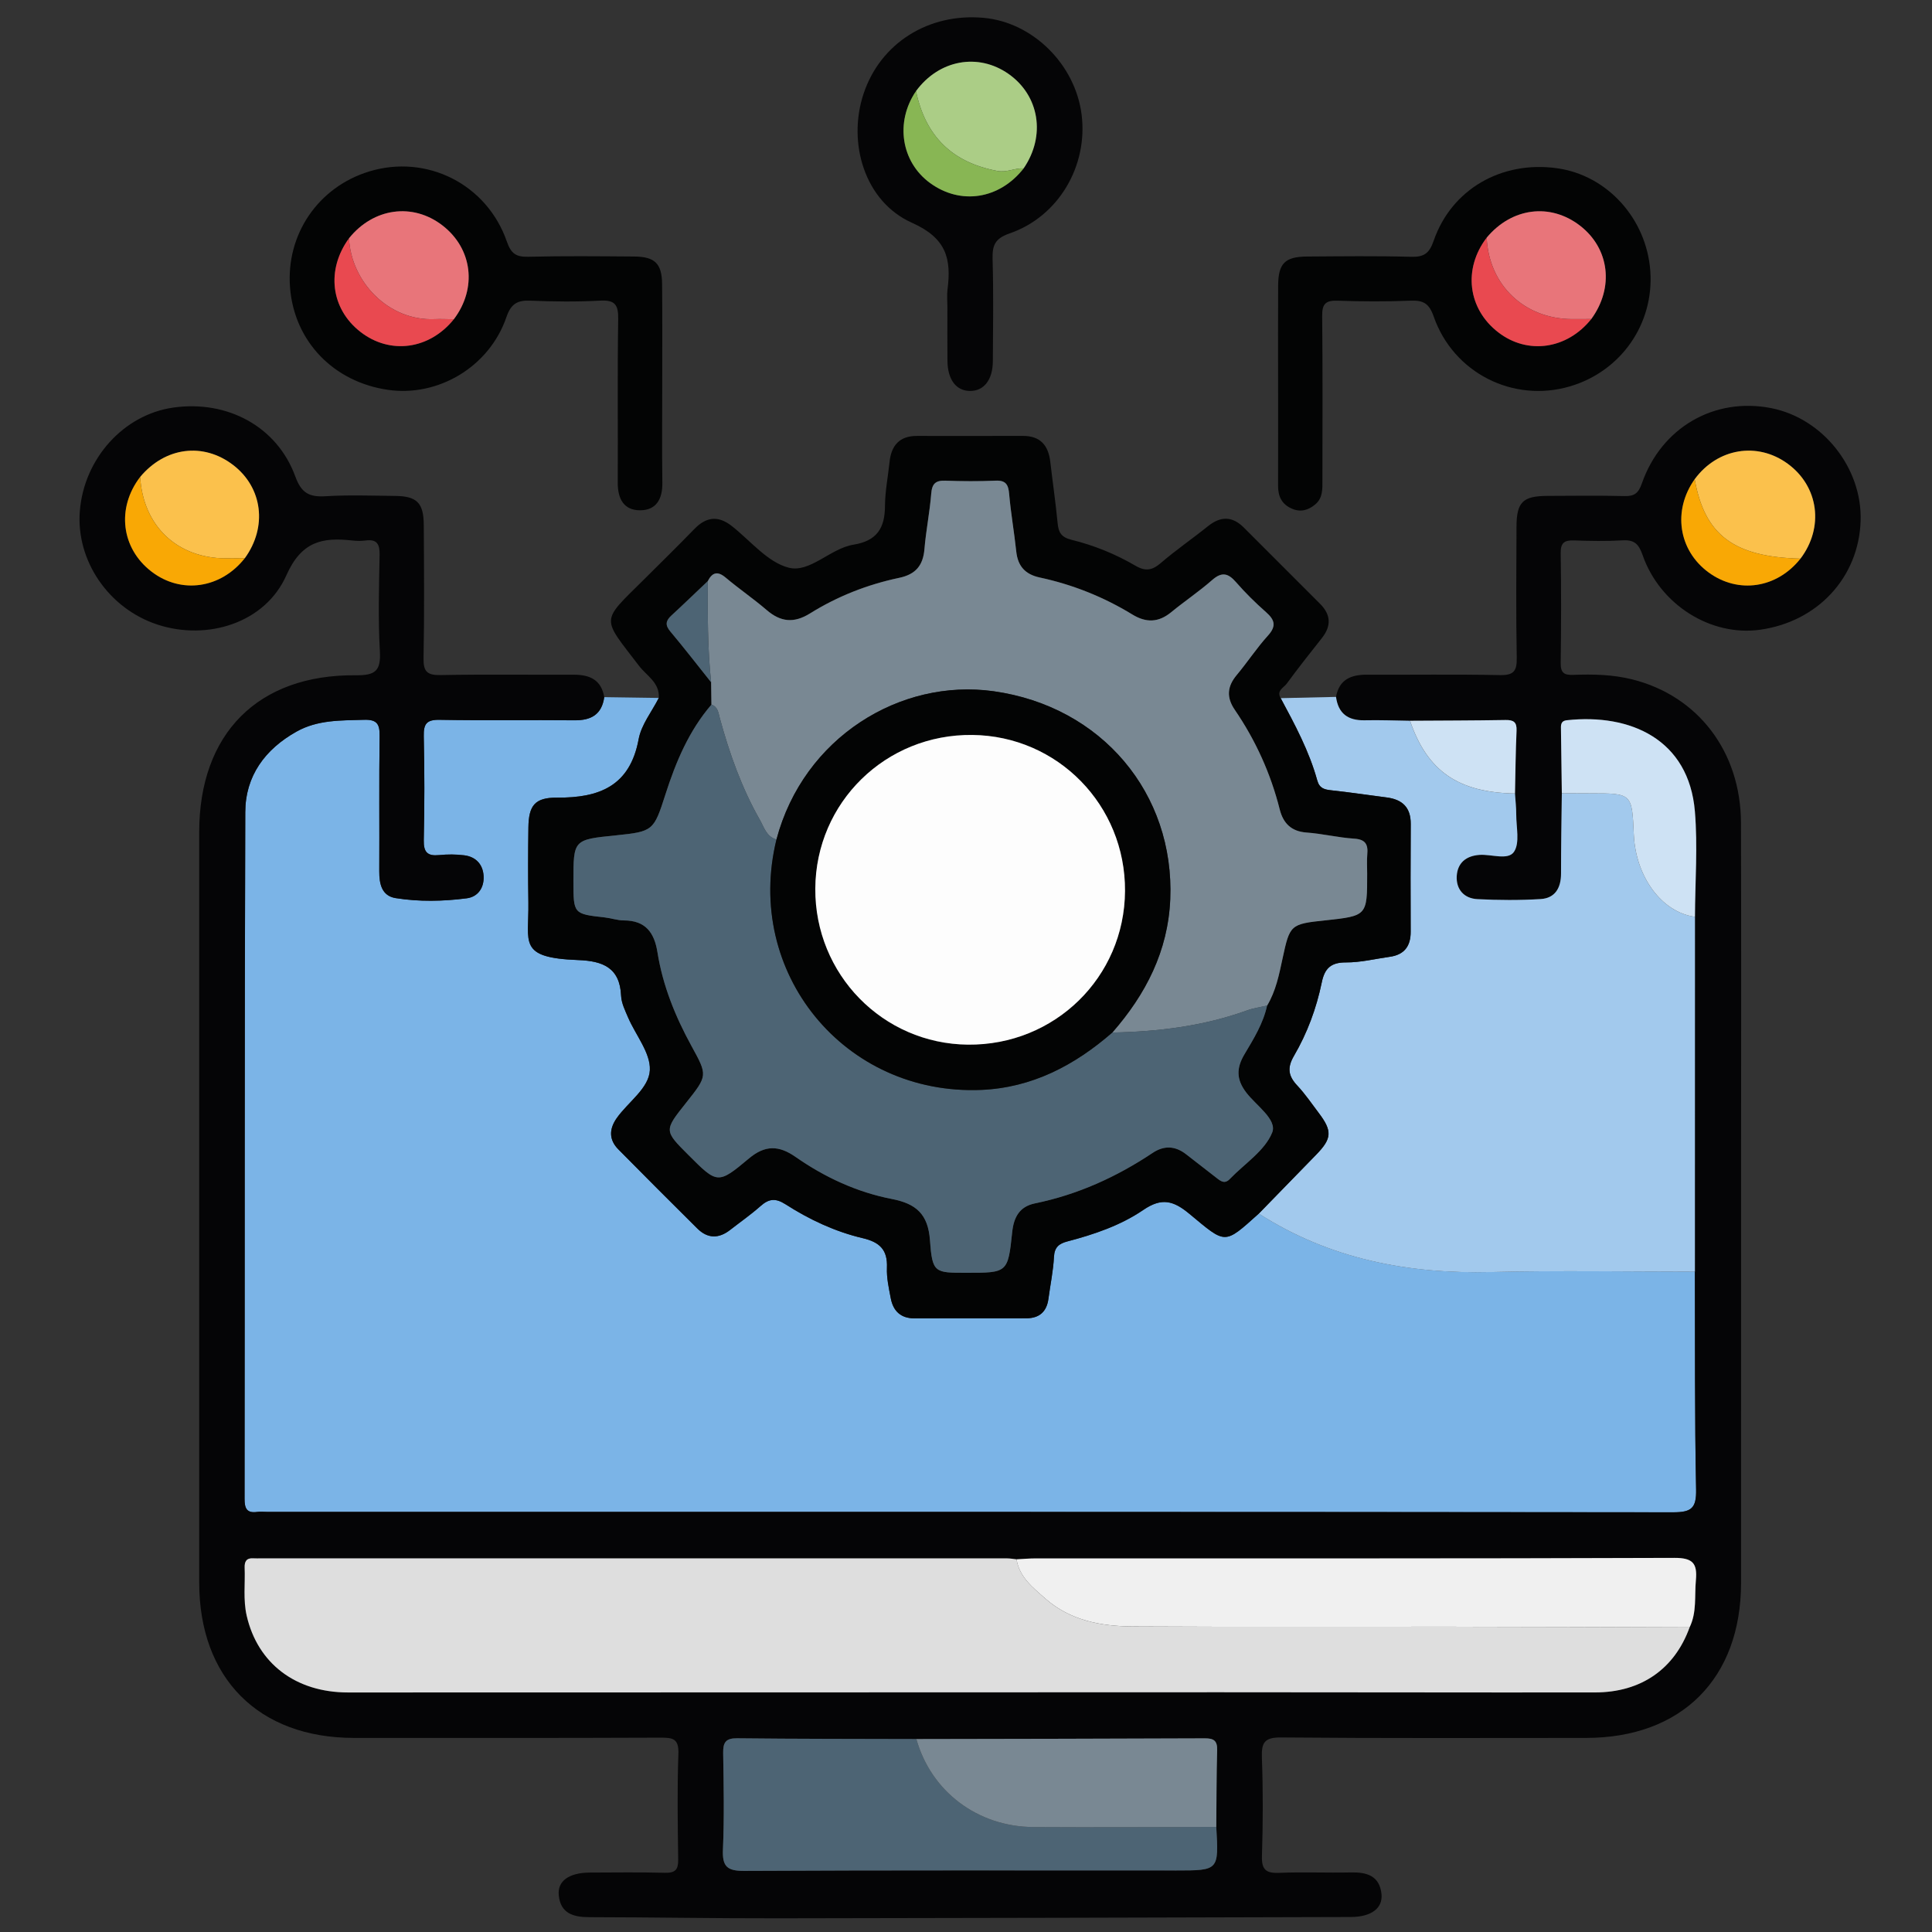
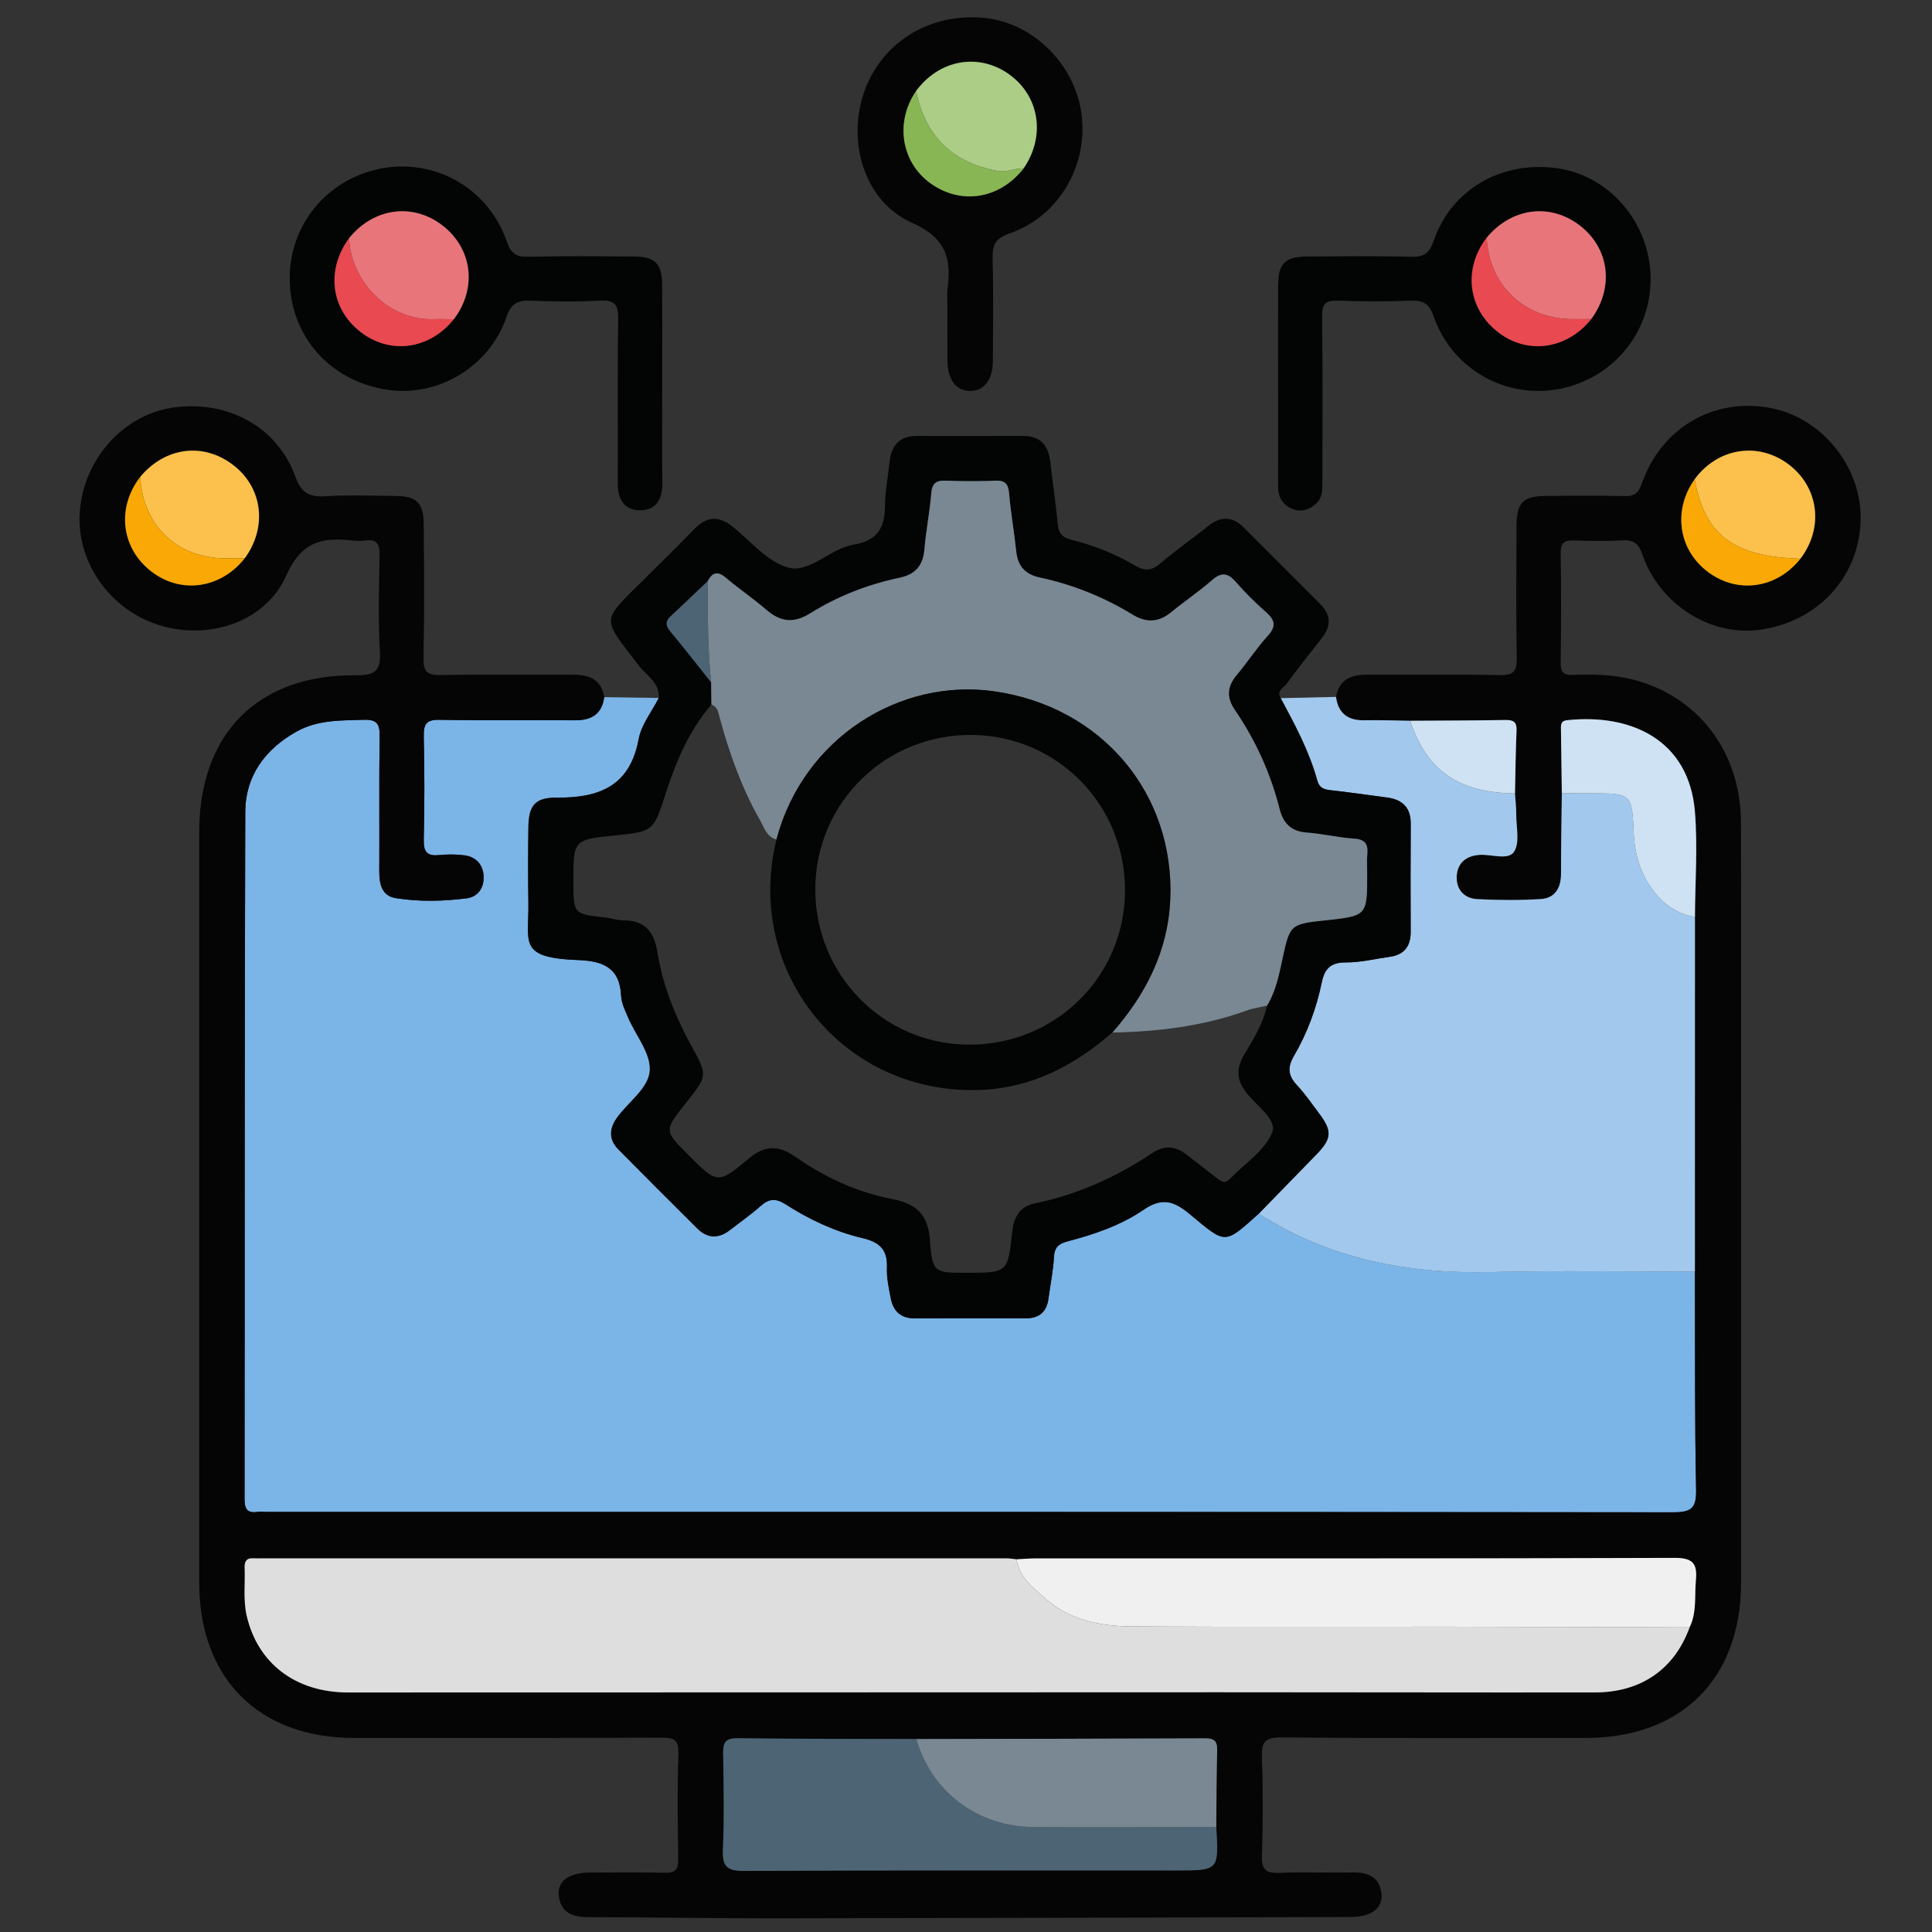
<svg xmlns="http://www.w3.org/2000/svg" version="1.1" id="Layer_1" x="0px" y="0px" width="95px" height="95px" viewBox="0 0 95 95" xml:space="preserve">
  <rect x="0" y="0" width="95" height="95" fill="#333333" stroke="none" />
  <path fill-rule="evenodd" clip-rule="evenodd" fill="#7BB4E7" d="M29.712,34.28c0.894,0.013,1.786,0.025,2.68,0.039  c-0.341,0.673-0.859,1.313-0.99,2.025c-0.427,2.312-1.939,2.891-4.015,2.876c-1.09-0.008-1.392,0.391-1.406,1.467  c-0.018,1.231-0.021,2.463-0.001,3.694c0.031,1.973-0.537,2.713,2.452,2.826c1.201,0.045,2.047,0.366,2.107,1.755  c0.017,0.362,0.198,0.729,0.347,1.076c0.373,0.864,1.104,1.734,1.067,2.576c-0.039,0.897-1.066,1.566-1.627,2.362  c-0.376,0.534-0.395,1.062,0.079,1.541c1.287,1.304,2.583,2.6,3.882,3.889c0.507,0.504,1.054,0.506,1.612,0.072  c0.498-0.388,1.018-0.751,1.489-1.168c0.41-0.365,0.736-0.413,1.233-0.096c1.171,0.751,2.438,1.346,3.793,1.666  c0.841,0.197,1.234,0.571,1.197,1.454c-0.021,0.497,0.093,1.006,0.187,1.5c0.12,0.637,0.497,0.995,1.181,0.992  c1.832-0.008,3.664,0.001,5.493-0.004c0.633-0.004,0.996-0.325,1.08-0.959c0.092-0.689,0.237-1.373,0.272-2.063  c0.025-0.475,0.247-0.648,0.652-0.756c1.317-0.345,2.621-0.786,3.739-1.549c0.9-0.616,1.481-0.464,2.27,0.192  c1.805,1.496,1.687,1.537,3.411-0.013c3.486,2.233,7.333,2.971,11.42,2.873c3.341-0.08,6.683-0.019,10.024-0.02  c0.012,3.571-0.013,7.143,0.06,10.714c0.019,0.932-0.24,1.121-1.139,1.12c-23.046-0.026-46.091-0.021-69.137-0.021  c-0.158,0-0.318-0.02-0.474,0.002c-0.518,0.072-0.626-0.171-0.625-0.648c0.013-11.255-0.004-22.509,0.035-33.762  c0.006-1.777,0.969-3.09,2.521-3.96c1.042-0.584,2.177-0.545,3.318-0.58c0.657-0.02,0.775,0.225,0.767,0.813  c-0.031,2.212-0.005,4.426-0.017,6.639c-0.003,0.623,0.124,1.207,0.806,1.316c1.155,0.185,2.333,0.16,3.491,0.01  c0.566-0.073,0.867-0.533,0.833-1.102c-0.034-0.565-0.379-0.94-0.951-1.013c-0.405-0.051-0.824-0.051-1.231-0.011  c-0.57,0.057-0.772-0.13-0.76-0.729c0.038-1.706,0.038-3.415,0-5.12c-0.013-0.605,0.141-0.813,0.779-0.802  c2.213,0.04,4.426,0.002,6.638,0.023C29.075,35.426,29.592,35.128,29.712,34.28z" />
  <path fill-rule="evenodd" clip-rule="evenodd" fill="#050506" d="M29.712,34.28c-0.12,0.848-0.638,1.146-1.457,1.139  c-2.212-0.021-4.425,0.017-6.638-0.023c-0.639-0.011-0.792,0.197-0.779,0.802c0.038,1.706,0.038,3.414,0,5.12  c-0.013,0.599,0.19,0.786,0.76,0.729c0.407-0.04,0.826-0.041,1.231,0.011c0.572,0.072,0.917,0.448,0.951,1.013  c0.034,0.569-0.266,1.029-0.833,1.102c-1.159,0.15-2.336,0.175-3.491-0.01c-0.682-0.109-0.809-0.693-0.806-1.316  c0.012-2.213-0.014-4.427,0.017-6.639c0.008-0.588-0.11-0.833-0.767-0.813c-1.141,0.035-2.276-0.004-3.318,0.58  c-1.553,0.87-2.516,2.183-2.521,3.96c-0.039,11.253-0.021,22.507-0.035,33.762c-0.001,0.478,0.108,0.721,0.625,0.648  c0.156-0.021,0.316-0.002,0.474-0.002c23.045,0,46.091-0.005,69.137,0.021c0.898,0.001,1.157-0.188,1.139-1.12  c-0.072-3.571-0.048-7.143-0.06-10.714c0-5.815,0.001-11.633,0.003-17.448c0.008-1.729,0.141-3.468-0.003-5.184  c-0.296-3.539-3.168-4.822-6.294-4.484c-0.326,0.036-0.293,0.264-0.291,0.48c0.011,1.036,0.025,2.073,0.042,3.109  c-0.017,1.32-0.039,2.639-0.039,3.958c0,0.699-0.293,1.203-1.001,1.247c-1.034,0.064-2.075,0.057-3.109,0.004  c-0.649-0.032-1.052-0.47-1.019-1.129c0.037-0.648,0.449-0.998,1.115-1.047c0.587-0.043,1.409,0.28,1.7-0.151  c0.297-0.438,0.109-1.212,0.111-1.839c0.003-0.343-0.04-0.685-0.062-1.028c0.022-1.031,0.031-2.062,0.077-3.091  c0.018-0.421-0.147-0.529-0.542-0.522c-1.565,0.027-3.133,0.027-4.697,0.037c-0.745-0.01-1.489-0.041-2.233-0.024  c-0.813,0.017-1.294-0.33-1.405-1.15c0.154-0.853,0.735-1.096,1.519-1.092c2.181,0.009,4.363-0.024,6.543,0.02  c0.681,0.013,0.837-0.204,0.825-0.851c-0.04-2.149-0.021-4.299-0.012-6.449c0.005-1.208,0.31-1.505,1.519-1.512  c1.264-0.006,2.529-0.022,3.793,0.009c0.491,0.012,0.687-0.145,0.854-0.626c0.963-2.753,3.569-4.247,6.356-3.699  c2.543,0.5,4.484,2.946,4.399,5.545c-0.088,2.775-2.113,4.962-4.953,5.354c-2.414,0.333-4.917-1.228-5.768-3.675  c-0.193-0.556-0.417-0.756-0.989-0.722c-0.787,0.046-1.581,0.032-2.37,0.004c-0.469-0.017-0.676,0.099-0.668,0.626  c0.029,1.801,0.025,3.604,0,5.406c-0.005,0.476,0.169,0.595,0.606,0.579c0.979-0.038,1.964-0.017,2.92,0.224  c3.232,0.811,5.329,3.558,5.339,7.053c0.017,5.88,0.005,11.761,0.005,17.64c0,6.576,0.002,13.15-0.001,19.726  c-0.001,4.707-2.921,7.627-7.621,7.629c-4.996,0.001-9.991,0.022-14.985-0.023c-0.825-0.007-0.983,0.241-0.956,0.999  c0.061,1.609,0.054,3.226,0.003,4.836c-0.021,0.688,0.219,0.849,0.86,0.822c1.168-0.048,2.338,0.006,3.508-0.02  c0.783-0.019,1.409,0.161,1.509,1.049c0.08,0.712-0.501,1.14-1.508,1.143c-9.388,0.025-18.775,0.054-28.163,0.064  c-3.097,0.005-6.193-0.052-9.29-0.056c-0.789-0.001-1.405-0.192-1.493-1.073c-0.072-0.71,0.509-1.114,1.527-1.12  c1.233-0.005,2.466-0.021,3.698,0.011c0.499,0.011,0.654-0.149,0.648-0.646c-0.024-1.739-0.052-3.479,0.01-5.215  c0.026-0.741-0.283-0.785-0.876-0.784c-5.026,0.021-10.053,0.014-15.079,0.013c-4.688-0.002-7.607-2.933-7.608-7.645  C9.794,65.516,9.795,53.218,9.795,40.92c0.001-4.841,2.882-7.763,7.709-7.716c0.958,0.009,1.229-0.221,1.175-1.181  c-0.09-1.575-0.043-3.161-0.013-4.741c0.009-0.522-0.124-0.776-0.682-0.706c-0.218,0.029-0.444,0.026-0.663,0.001  c-1.471-0.165-2.497,0.04-3.241,1.715c-1.042,2.343-3.88,3.22-6.327,2.423c-2.406-0.785-4.022-3.144-3.827-5.588  c0.206-2.58,2.153-4.737,4.589-5.085c2.669-0.381,5.115,0.936,6.007,3.389c0.301,0.826,0.693,1.017,1.489,0.969  c1.134-0.069,2.276-0.026,3.413-0.015c1.073,0.01,1.408,0.338,1.414,1.425c0.013,2.182,0.031,4.364-0.011,6.544  c-0.013,0.662,0.169,0.853,0.835,0.84c2.181-0.041,4.362-0.01,6.543-0.018C28.992,33.173,29.569,33.424,29.712,34.28z   M12.036,27.448c1.117-1.537,0.878-3.468-0.568-4.58c-1.469-1.13-3.345-0.891-4.577,0.584c-1.174,1.531-0.933,3.514,0.566,4.66  C8.912,29.224,10.858,28.942,12.036,27.448z M83.331,23.563c-1.094,1.542-0.801,3.496,0.686,4.585  c1.458,1.068,3.359,0.782,4.516-0.679c1.167-1.537,0.898-3.55-0.625-4.666C86.414,21.71,84.454,22.036,83.331,23.563z   M45.059,85.512c-2.939-0.008-5.879-0.005-8.818-0.037c-0.562-0.006-0.69,0.211-0.682,0.723c0.025,1.58,0.058,3.164-0.011,4.741  c-0.036,0.834,0.199,1.061,1.044,1.056c7.081-0.036,14.164-0.021,21.243-0.021c2.094,0,2.094,0,1.971-2.14  c0.013-1.259,0.008-2.52,0.043-3.779c0.013-0.47-0.176-0.58-0.61-0.578C54.513,85.497,49.786,85.503,45.059,85.512z M49.984,76.674  c-0.154-0.016-0.31-0.046-0.467-0.046c-12.226-0.003-24.452-0.002-36.678-0.002c-0.126,0-0.253,0.009-0.379-0.001  c-0.336-0.025-0.441,0.152-0.43,0.458c0.032,0.787-0.079,1.581,0.1,2.361c0.538,2.349,2.407,3.777,4.987,3.777  c14.279,0.001,28.559-0.009,42.839-0.011c6.161-0.001,12.321,0.017,18.48,0.009c2.265-0.002,3.905-1.156,4.644-3.199  c0.362-0.74,0.238-1.539,0.311-2.318c0.077-0.831-0.151-1.101-1.053-1.099c-10.47,0.038-20.94,0.024-31.41,0.026  C50.615,76.63,50.3,76.658,49.984,76.674z" />
  <path fill-rule="evenodd" clip-rule="evenodd" fill="#A2C9ED" d="M83.344,45.082c-0.002,5.815-0.003,11.633-0.003,17.448  c-3.342,0.001-6.684-0.061-10.024,0.02c-4.087,0.098-7.934-0.64-11.42-2.873c0.944-0.969,1.891-1.938,2.831-2.907  c0.767-0.79,0.787-1.157,0.116-2.044c-0.343-0.452-0.663-0.927-1.049-1.339c-0.444-0.47-0.517-0.872-0.168-1.469  c0.652-1.117,1.104-2.335,1.365-3.605c0.142-0.692,0.447-0.992,1.191-0.988c0.718,0.003,1.437-0.176,2.154-0.277  c0.715-0.1,1.031-0.524,1.028-1.232c-0.005-1.767-0.01-3.533,0.003-5.3c0.005-0.819-0.419-1.207-1.188-1.304  c-0.905-0.116-1.811-0.253-2.72-0.351c-0.341-0.037-0.582-0.097-0.689-0.488c-0.396-1.436-1.097-2.741-1.798-4.043  c0.906-0.021,1.813-0.041,2.721-0.062c0.111,0.821,0.592,1.167,1.405,1.15c0.744-0.017,1.488,0.014,2.233,0.024  c0.847,2.475,2.366,3.528,5.162,3.577c0.021,0.343,0.064,0.685,0.062,1.028c-0.002,0.627,0.186,1.401-0.111,1.839  c-0.291,0.432-1.113,0.108-1.7,0.151c-0.666,0.049-1.078,0.399-1.115,1.047c-0.033,0.659,0.369,1.097,1.019,1.129  c1.034,0.053,2.075,0.06,3.109-0.004c0.708-0.043,1.001-0.547,1.001-1.247c0-1.319,0.022-2.639,0.039-3.958  c0.471,0.002,0.942,0.006,1.415,0.006c2.039,0,2.034,0,2.124,2.029C80.431,43.104,81.698,44.856,83.344,45.082z" />
  <path fill-rule="evenodd" clip-rule="evenodd" fill="#030404" d="M62.974,34.329c0.701,1.303,1.401,2.608,1.798,4.043  c0.107,0.391,0.349,0.451,0.689,0.488c0.909,0.098,1.814,0.235,2.72,0.351c0.77,0.098,1.193,0.485,1.188,1.304  c-0.013,1.767-0.008,3.533-0.003,5.3c0.003,0.708-0.313,1.133-1.028,1.232c-0.718,0.101-1.437,0.28-2.154,0.277  c-0.744-0.004-1.05,0.295-1.191,0.988c-0.262,1.271-0.713,2.488-1.365,3.605c-0.349,0.597-0.276,0.999,0.168,1.469  c0.386,0.412,0.706,0.887,1.049,1.339c0.671,0.887,0.65,1.254-0.116,2.044c-0.94,0.97-1.887,1.938-2.831,2.907  c-1.725,1.55-1.606,1.509-3.411,0.013c-0.788-0.656-1.369-0.809-2.27-0.192c-1.118,0.763-2.422,1.204-3.739,1.549  c-0.405,0.107-0.627,0.281-0.652,0.756c-0.035,0.69-0.181,1.374-0.272,2.063c-0.084,0.634-0.447,0.955-1.08,0.959  c-1.829,0.005-3.662-0.004-5.493,0.004c-0.684,0.003-1.061-0.355-1.181-0.992c-0.094-0.494-0.208-1.003-0.187-1.5  c0.037-0.883-0.356-1.257-1.197-1.454c-1.355-0.32-2.622-0.915-3.793-1.666c-0.497-0.317-0.823-0.27-1.233,0.096  c-0.471,0.417-0.991,0.78-1.489,1.168c-0.558,0.434-1.105,0.432-1.612-0.072c-1.299-1.289-2.595-2.585-3.882-3.889  c-0.474-0.479-0.456-1.007-0.079-1.541c0.561-0.796,1.588-1.465,1.627-2.362c0.037-0.842-0.694-1.712-1.067-2.576  c-0.149-0.348-0.331-0.714-0.347-1.076c-0.061-1.389-0.906-1.71-2.107-1.755c-2.989-0.113-2.421-0.854-2.452-2.826  c-0.02-1.231-0.017-2.463,0.001-3.694c0.015-1.077,0.316-1.475,1.406-1.467c2.076,0.015,3.588-0.564,4.015-2.876  c0.131-0.712,0.649-1.353,0.99-2.025c0.054-0.754-0.604-1.098-0.973-1.582c-1.858-2.431-1.9-2.117,0.252-4.253  c0.829-0.824,1.663-1.644,2.478-2.482c0.584-0.601,1.173-0.658,1.837-0.135c0.917,0.723,1.756,1.78,2.795,2.045  c1.047,0.266,2.046-0.949,3.186-1.132c1.151-0.186,1.542-0.816,1.547-1.902c0.004-0.723,0.149-1.443,0.225-2.166  c0.085-0.809,0.487-1.279,1.34-1.279c1.738,0,3.476,0.004,5.216-0.001c0.857-0.003,1.253,0.465,1.347,1.27  c0.117,1.003,0.263,2.003,0.36,3.009c0.043,0.461,0.172,0.704,0.686,0.83c1.101,0.27,2.16,0.7,3.144,1.275  c0.489,0.287,0.826,0.229,1.248-0.137c0.742-0.638,1.551-1.192,2.314-1.806c0.619-0.497,1.193-0.505,1.761,0.062  c1.251,1.251,2.504,2.502,3.754,3.754c0.534,0.535,0.56,1.089,0.088,1.684c-0.589,0.742-1.175,1.486-1.735,2.249  C63.114,33.821,62.753,33.969,62.974,34.329z M34.967,33.55c0.005,0.366,0.01,0.731,0.015,1.096  c-1.111,1.29-1.752,2.823-2.263,4.417c-0.573,1.79-0.603,1.826-2.449,2.014c-2.075,0.211-2.075,0.211-2.075,2.252  c0,1.612,0,1.61,1.549,1.783c0.313,0.035,0.622,0.146,0.932,0.146c1.062,0.001,1.498,0.595,1.652,1.57  c0.261,1.636,0.876,3.155,1.67,4.601c0.799,1.456,0.805,1.453-0.269,2.805c-1.08,1.359-1.08,1.359,0.127,2.565  c1.412,1.413,1.44,1.446,2.968,0.164c0.796-0.668,1.475-0.648,2.291-0.078c1.436,1.002,3.019,1.737,4.737,2.07  c1.191,0.231,1.782,0.74,1.875,2.035c0.116,1.603,0.229,1.595,1.792,1.595c2.011,0,2.042,0.004,2.249-1.982  c0.077-0.765,0.368-1.275,1.118-1.431c2.102-0.431,4.012-1.298,5.787-2.481c0.566-0.379,1.119-0.352,1.657,0.072  c0.495,0.392,1.001,0.771,1.496,1.162c0.211,0.167,0.403,0.303,0.648,0.044c0.721-0.749,1.718-1.384,2.079-2.278  c0.26-0.637-0.78-1.325-1.269-1.962c-0.503-0.655-0.495-1.216-0.088-1.897c0.448-0.753,0.918-1.509,1.108-2.388  c0.431-0.717,0.59-1.526,0.761-2.325c0.355-1.647,0.381-1.685,2.079-1.865c2.08-0.221,2.08-0.221,2.08-2.292  c0-0.316-0.022-0.635,0.005-0.948c0.047-0.49-0.082-0.744-0.644-0.779c-0.785-0.05-1.561-0.245-2.347-0.301  c-0.756-0.055-1.145-0.462-1.315-1.14c-0.445-1.763-1.184-3.394-2.208-4.893c-0.424-0.619-0.373-1.154,0.099-1.718  c0.526-0.63,0.979-1.324,1.529-1.931c0.431-0.475,0.336-0.777-0.099-1.16c-0.52-0.458-1.019-0.95-1.474-1.474  c-0.388-0.445-0.699-0.511-1.17-0.098c-0.64,0.562-1.353,1.04-2.012,1.58c-0.622,0.51-1.229,0.531-1.911,0.113  c-1.41-0.862-2.933-1.471-4.55-1.818c-0.721-0.155-1.083-0.559-1.159-1.287c-0.099-0.941-0.266-1.875-0.348-2.818  c-0.039-0.462-0.162-0.681-0.671-0.658c-0.819,0.036-1.643,0.031-2.463,0.001c-0.479-0.018-0.659,0.144-0.698,0.636  c-0.072,0.91-0.257,1.813-0.333,2.724c-0.067,0.81-0.43,1.247-1.244,1.418c-1.555,0.326-3.029,0.905-4.376,1.745  c-0.802,0.5-1.451,0.429-2.143-0.165c-0.646-0.556-1.355-1.038-2.006-1.587c-0.403-0.34-0.663-0.266-0.886,0.168  c-0.593,0.561-1.178,1.13-1.78,1.682c-0.282,0.258-0.334,0.47-0.064,0.791C33.647,31.867,34.301,32.715,34.967,33.55z" />
  <path fill-rule="evenodd" clip-rule="evenodd" fill="#030404" d="M32.563,18.908c0,1.611-0.016,3.222,0.006,4.833  c0.011,0.785-0.292,1.352-1.098,1.351c-0.81-0.001-1.099-0.582-1.095-1.359c0.014-2.685-0.021-5.37,0.022-8.054  c0.011-0.709-0.175-0.936-0.894-0.896c-1.134,0.061-2.274,0.05-3.41,0.002c-0.65-0.028-0.964,0.142-1.195,0.815  c-0.834,2.429-3.34,3.924-5.811,3.571c-2.692-0.384-4.621-2.395-4.826-5.033c-0.204-2.61,1.381-4.937,3.886-5.705  c2.828-0.867,5.797,0.618,6.777,3.45c0.203,0.586,0.451,0.758,1.052,0.743c1.737-0.044,3.474-0.025,5.211-0.012  c1.021,0.009,1.361,0.35,1.369,1.365C32.572,15.623,32.563,17.265,32.563,18.908z M17.161,11.717  c-1.132,1.553-0.899,3.463,0.562,4.601c1.456,1.134,3.389,0.873,4.592-0.619c1.153-1.521,0.919-3.467-0.552-4.609  C20.3,9.954,18.365,10.218,17.161,11.717z" />
  <path fill-rule="evenodd" clip-rule="evenodd" fill="#030404" d="M62.846,18.769c0-1.579-0.008-3.159,0.003-4.738  c0.008-1.078,0.335-1.408,1.413-1.417c1.706-0.011,3.41-0.034,5.115,0.013c0.636,0.018,0.9-0.157,1.118-0.785  c0.876-2.54,3.342-3.952,6.071-3.569c2.466,0.345,4.399,2.48,4.583,5.056c0.184,2.597-1.437,4.924-3.944,5.667  c-2.79,0.826-5.739-0.65-6.709-3.436c-0.224-0.642-0.51-0.8-1.132-0.775c-1.197,0.047-2.401,0.042-3.6,0.001  c-0.58-0.02-0.757,0.16-0.75,0.746c0.028,2.685,0.013,5.369,0.012,8.053c-0.002,0.441,0.034,0.898-0.358,1.222  c-0.339,0.278-0.706,0.393-1.139,0.207c-0.503-0.217-0.686-0.607-0.684-1.129C62.851,22.179,62.847,20.474,62.846,18.769z   M73.103,11.687c-1.17,1.534-0.931,3.497,0.569,4.654c1.444,1.115,3.383,0.836,4.574-0.654c1.129-1.546,0.897-3.468-0.554-4.59  C76.228,9.965,74.335,10.208,73.103,11.687z" />
  <path fill-rule="evenodd" clip-rule="evenodd" fill="#050506" d="M46.585,15.095c0-0.285-0.03-0.573,0.005-0.853  c0.194-1.511-0.043-2.528-1.746-3.287c-2.325-1.036-3.186-3.928-2.38-6.348c0.828-2.486,3.195-3.98,5.912-3.729  c2.411,0.222,4.496,2.287,4.809,4.757c0.317,2.528-1.132,5.011-3.539,5.842c-0.723,0.25-0.856,0.586-0.839,1.266  c0.05,1.672,0.023,3.348,0.013,5.022c-0.005,0.915-0.443,1.465-1.124,1.459c-0.679-0.005-1.098-0.554-1.108-1.477  C46.579,16.863,46.585,15.979,46.585,15.095z M50.334,8.281c1.096-1.603,0.779-3.581-0.745-4.648  c-1.496-1.048-3.42-0.691-4.546,0.846C44.005,6,44.308,7.964,45.74,9.003C47.245,10.094,49.145,9.796,50.334,8.281z" />
  <path fill-rule="evenodd" clip-rule="evenodd" fill="#DEDEDE" d="M83.08,80.021c-0.738,2.043-2.379,3.197-4.644,3.199  c-6.159,0.008-12.319-0.01-18.48-0.009c-14.28,0.002-28.56,0.012-42.839,0.011c-2.58,0-4.449-1.429-4.987-3.777  c-0.179-0.78-0.068-1.574-0.1-2.361c-0.012-0.306,0.094-0.483,0.43-0.458c0.126,0.01,0.253,0.001,0.379,0.001  c12.226,0,24.452-0.001,36.678,0.002c0.157,0,0.313,0.03,0.467,0.046c0.145,0.882,0.805,1.39,1.414,1.929  c1.229,1.082,2.742,1.363,4.298,1.372c5.211,0.029,10.424,0.008,15.635,0.013C75.248,79.992,79.164,80.009,83.08,80.021z" />
  <path fill-rule="evenodd" clip-rule="evenodd" fill="#F0F0F0" d="M83.08,80.021c-3.916-0.012-7.832-0.028-11.749-0.033  c-5.211-0.005-10.424,0.017-15.635-0.013c-1.556-0.009-3.068-0.29-4.298-1.372c-0.609-0.539-1.27-1.047-1.414-1.929  c0.315-0.016,0.631-0.044,0.943-0.044c10.47-0.002,20.94,0.012,31.41-0.026c0.901-0.002,1.13,0.268,1.053,1.099  C83.318,78.481,83.442,79.28,83.08,80.021z" />
  <path fill-rule="evenodd" clip-rule="evenodd" fill="#4D6474" d="M59.807,89.834c0.123,2.14,0.123,2.14-1.971,2.14  c-7.079,0-14.162-0.016-21.243,0.021c-0.846,0.005-1.081-0.222-1.044-1.056c0.068-1.577,0.036-3.161,0.011-4.741  c-0.008-0.512,0.12-0.729,0.682-0.723c2.938,0.032,5.879,0.029,8.818,0.037c0.718,2.571,3.002,4.312,5.75,4.327  C53.809,89.857,56.808,89.839,59.807,89.834z" />
  <path fill-rule="evenodd" clip-rule="evenodd" fill="#798893" d="M59.807,89.834c-2.999,0.005-5.998,0.023-8.997,0.005  c-2.748-0.016-5.032-1.756-5.75-4.327c4.727-0.009,9.454-0.015,14.18-0.035c0.435-0.002,0.623,0.108,0.61,0.578  C59.814,87.314,59.819,88.575,59.807,89.834z" />
  <path fill-rule="evenodd" clip-rule="evenodd" fill="#CEE2F4" d="M83.344,45.082c-1.646-0.226-2.913-1.978-3.007-4.043  c-0.09-2.028-0.085-2.028-2.124-2.029c-0.473,0-0.944-0.004-1.415-0.006c-0.017-1.036-0.031-2.073-0.042-3.109  c-0.002-0.216-0.035-0.444,0.291-0.48c3.126-0.338,5.998,0.945,6.294,4.484C83.484,41.614,83.352,43.353,83.344,45.082z" />
  <path fill-rule="evenodd" clip-rule="evenodd" fill="#FBC14C" d="M83.331,23.563c1.123-1.527,3.083-1.853,4.576-0.759  c1.523,1.115,1.792,3.128,0.625,4.666C85.252,27.386,83.819,26.312,83.331,23.563z" />
  <path fill-rule="evenodd" clip-rule="evenodd" fill="#FBC14C" d="M6.892,23.453c1.232-1.475,3.108-1.714,4.577-0.584  c1.446,1.112,1.685,3.043,0.568,4.58c-0.313,0.002-0.626,0.007-0.938,0.006C8.706,27.448,7.037,25.858,6.892,23.453z" />
  <path fill-rule="evenodd" clip-rule="evenodd" fill="#CEE2F4" d="M74.495,39.018c-2.796-0.049-4.315-1.102-5.162-3.577  c1.564-0.01,3.132-0.01,4.697-0.037c0.395-0.006,0.56,0.102,0.542,0.522C74.526,36.956,74.518,37.987,74.495,39.018z" />
  <path fill-rule="evenodd" clip-rule="evenodd" fill="#F9A805" d="M83.331,23.563c0.488,2.749,1.921,3.823,5.201,3.906  c-1.156,1.461-3.058,1.747-4.516,0.679C82.53,27.059,82.237,25.105,83.331,23.563z" />
  <path fill-rule="evenodd" clip-rule="evenodd" fill="#F9A805" d="M6.892,23.453c0.145,2.406,1.814,3.995,4.206,4.001  c0.313,0.001,0.626-0.004,0.938-0.006c-1.178,1.494-3.125,1.776-4.579,0.664C5.958,26.967,5.718,24.984,6.892,23.453z" />
  <path fill-rule="evenodd" clip-rule="evenodd" fill="#798893" d="M34.982,34.646c-0.004-0.364-0.01-0.73-0.015-1.096  c-0.176-1.654-0.172-3.314-0.164-4.974c0.224-0.434,0.483-0.509,0.886-0.168c0.651,0.549,1.36,1.031,2.006,1.587  c0.692,0.594,1.341,0.666,2.143,0.165c1.347-0.839,2.822-1.418,4.376-1.745c0.813-0.171,1.177-0.608,1.244-1.418  c0.076-0.911,0.261-1.813,0.333-2.724c0.039-0.492,0.219-0.654,0.698-0.636c0.82,0.03,1.644,0.035,2.463-0.001  c0.509-0.023,0.632,0.195,0.671,0.658c0.082,0.943,0.249,1.877,0.348,2.818c0.076,0.728,0.438,1.132,1.159,1.287  c1.617,0.347,3.14,0.956,4.55,1.818c0.683,0.417,1.289,0.397,1.911-0.113c0.659-0.541,1.372-1.018,2.012-1.58  c0.471-0.413,0.782-0.347,1.17,0.098c0.455,0.523,0.954,1.015,1.474,1.474c0.435,0.383,0.529,0.685,0.099,1.16  c-0.55,0.607-1.003,1.301-1.529,1.931c-0.472,0.563-0.522,1.099-0.099,1.718c1.024,1.499,1.763,3.129,2.208,4.893  c0.171,0.677,0.56,1.084,1.315,1.14c0.786,0.056,1.562,0.251,2.347,0.301c0.562,0.035,0.69,0.289,0.644,0.779  c-0.027,0.313-0.005,0.632-0.005,0.948c0,2.07,0,2.07-2.08,2.292c-1.698,0.18-1.724,0.218-2.079,1.865  c-0.171,0.798-0.33,1.608-0.761,2.325c-0.332,0.077-0.678,0.124-0.996,0.24c-2.14,0.772-4.358,1.041-6.615,1.086  c1.646-1.881,2.74-4.007,2.848-6.551c0.219-5.191-3.361-9.486-8.689-10.232c-4.579-0.641-9.341,2.266-10.674,7.29  c-0.494-0.134-0.609-0.6-0.818-0.967c-0.892-1.568-1.492-3.254-1.965-4.987C35.32,35.042,35.305,34.76,34.982,34.646z" />
-   <path fill-rule="evenodd" clip-rule="evenodd" fill="#4D6474" d="M54.695,50.771c2.257-0.045,4.476-0.313,6.615-1.086  c0.318-0.116,0.664-0.163,0.996-0.24c-0.19,0.879-0.66,1.635-1.108,2.388c-0.407,0.682-0.415,1.242,0.088,1.897  c0.488,0.637,1.528,1.325,1.269,1.962c-0.361,0.895-1.358,1.529-2.079,2.278c-0.245,0.259-0.438,0.123-0.648-0.044  c-0.495-0.391-1.001-0.771-1.496-1.162c-0.538-0.424-1.091-0.451-1.657-0.072c-1.775,1.184-3.686,2.051-5.787,2.481  c-0.75,0.155-1.041,0.666-1.118,1.431c-0.206,1.986-0.237,1.982-2.249,1.982c-1.563,0-1.676,0.008-1.792-1.595  c-0.092-1.295-0.684-1.804-1.875-2.035c-1.718-0.333-3.301-1.068-4.737-2.07c-0.816-0.57-1.495-0.59-2.291,0.078  c-1.528,1.282-1.556,1.249-2.968-0.164c-1.208-1.206-1.208-1.206-0.127-2.565c1.074-1.352,1.067-1.349,0.269-2.805  c-0.793-1.446-1.409-2.965-1.67-4.601c-0.154-0.975-0.59-1.568-1.652-1.57c-0.311,0-0.62-0.111-0.932-0.146  c-1.549-0.173-1.549-0.171-1.549-1.783c0-2.042,0-2.042,2.075-2.252c1.846-0.188,1.875-0.224,2.449-2.014  c0.511-1.594,1.152-3.127,2.263-4.417c0.323,0.115,0.338,0.396,0.415,0.677c0.473,1.733,1.073,3.419,1.965,4.987  c0.209,0.368,0.324,0.833,0.818,0.967c-1.604,6.54,3.335,12.597,10.07,12.315C50.748,53.486,52.842,52.386,54.695,50.771z" />
  <path fill-rule="evenodd" clip-rule="evenodd" fill="#4D6474" d="M34.804,28.576c-0.008,1.66-0.012,3.32,0.164,4.974  c-0.667-0.835-1.32-1.683-2.007-2.501c-0.27-0.321-0.218-0.533,0.064-0.791C33.625,29.706,34.211,29.137,34.804,28.576z" />
  <path fill-rule="evenodd" clip-rule="evenodd" fill="#E8757A" d="M17.161,11.717c1.204-1.499,3.139-1.763,4.602-0.627  c1.472,1.142,1.705,3.088,0.552,4.609c-0.314-0.003-0.63-0.021-0.944-0.007C19.092,15.791,17.261,13.841,17.161,11.717z" />
  <path fill-rule="evenodd" clip-rule="evenodd" fill="#E94950" d="M17.161,11.717c0.1,2.125,1.931,4.074,4.209,3.975  c0.314-0.014,0.63,0.004,0.944,0.007c-1.203,1.492-3.136,1.752-4.592,0.619C16.262,15.18,16.029,13.27,17.161,11.717z" />
  <path fill-rule="evenodd" clip-rule="evenodd" fill="#E8757A" d="M73.103,11.687c1.232-1.479,3.125-1.722,4.59-0.59  c1.451,1.122,1.683,3.044,0.554,4.59c-0.314,0.001-0.626,0.003-0.941,0.003C74.957,15.684,73.213,14.022,73.103,11.687z" />
  <path fill-rule="evenodd" clip-rule="evenodd" fill="#E94950" d="M73.103,11.687c0.11,2.335,1.854,3.997,4.202,4.003  c0.315,0,0.627-0.001,0.941-0.003c-1.191,1.491-3.13,1.769-4.574,0.654C72.172,15.184,71.933,13.221,73.103,11.687z" />
  <path fill-rule="evenodd" clip-rule="evenodd" fill="#ABCD86" d="M45.042,4.479c1.126-1.537,3.05-1.894,4.546-0.846  c1.524,1.068,1.841,3.046,0.745,4.647c-0.434-0.026-0.816,0.214-1.289,0.125C46.809,7.991,45.5,6.681,45.042,4.479z" />
  <path fill-rule="evenodd" clip-rule="evenodd" fill="#88B654" d="M45.042,4.479c0.458,2.202,1.766,3.513,4.002,3.927  c0.473,0.089,0.855-0.152,1.289-0.125c-1.189,1.516-3.089,1.814-4.594,0.723C44.308,7.964,44.005,6,45.042,4.479z" />
  <path fill-rule="evenodd" clip-rule="evenodd" fill="#030404" d="M54.695,50.771c-1.854,1.615-3.947,2.716-6.445,2.822  c-6.735,0.281-11.675-5.775-10.07-12.315c1.333-5.023,6.095-7.931,10.674-7.29c5.328,0.746,8.908,5.041,8.689,10.232  C57.436,46.764,56.341,48.89,54.695,50.771z M55.319,43.812c0.024-4.217-3.31-7.626-7.507-7.673  c-4.258-0.049-7.697,3.316-7.722,7.553c-0.025,4.214,3.32,7.635,7.506,7.675C51.861,51.409,55.294,48.051,55.319,43.812z" />
-   <path fill-rule="evenodd" clip-rule="evenodd" fill="#FDFDFD" d="M55.319,43.812c-0.025,4.239-3.458,7.597-7.723,7.555  c-4.187-0.04-7.532-3.461-7.506-7.675c0.025-4.237,3.464-7.602,7.722-7.553C52.01,36.186,55.344,39.595,55.319,43.812z" />
</svg>